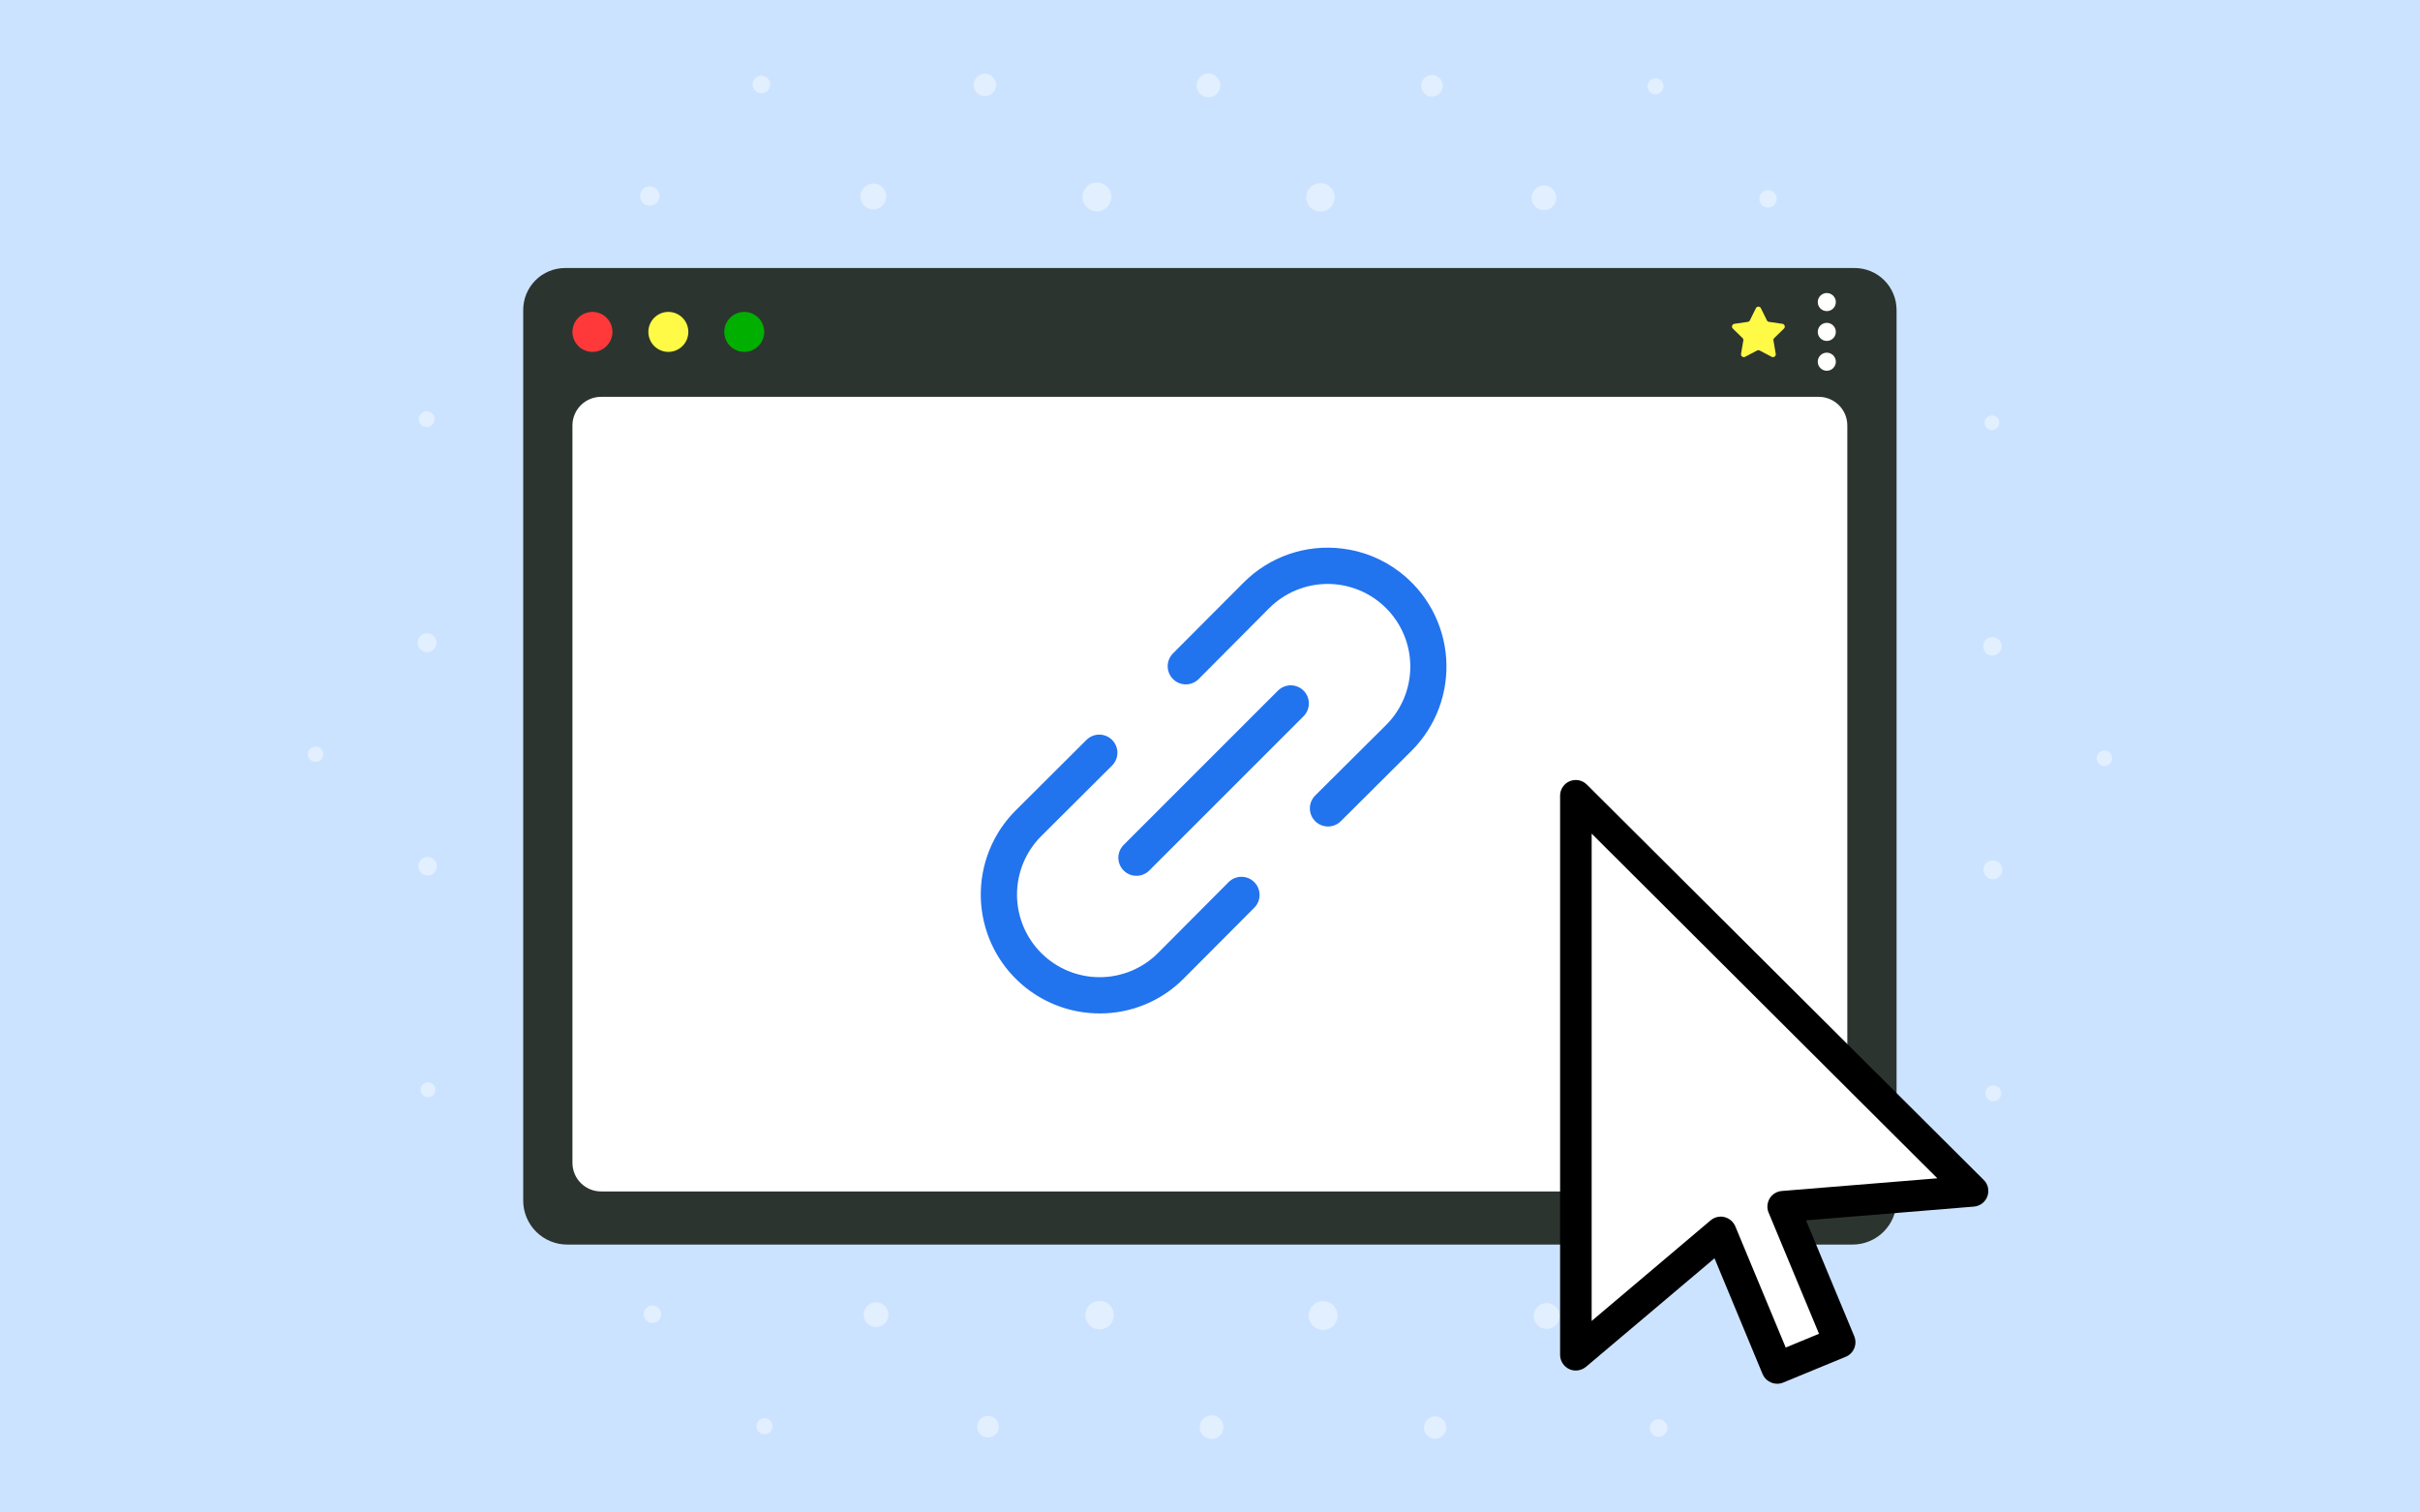
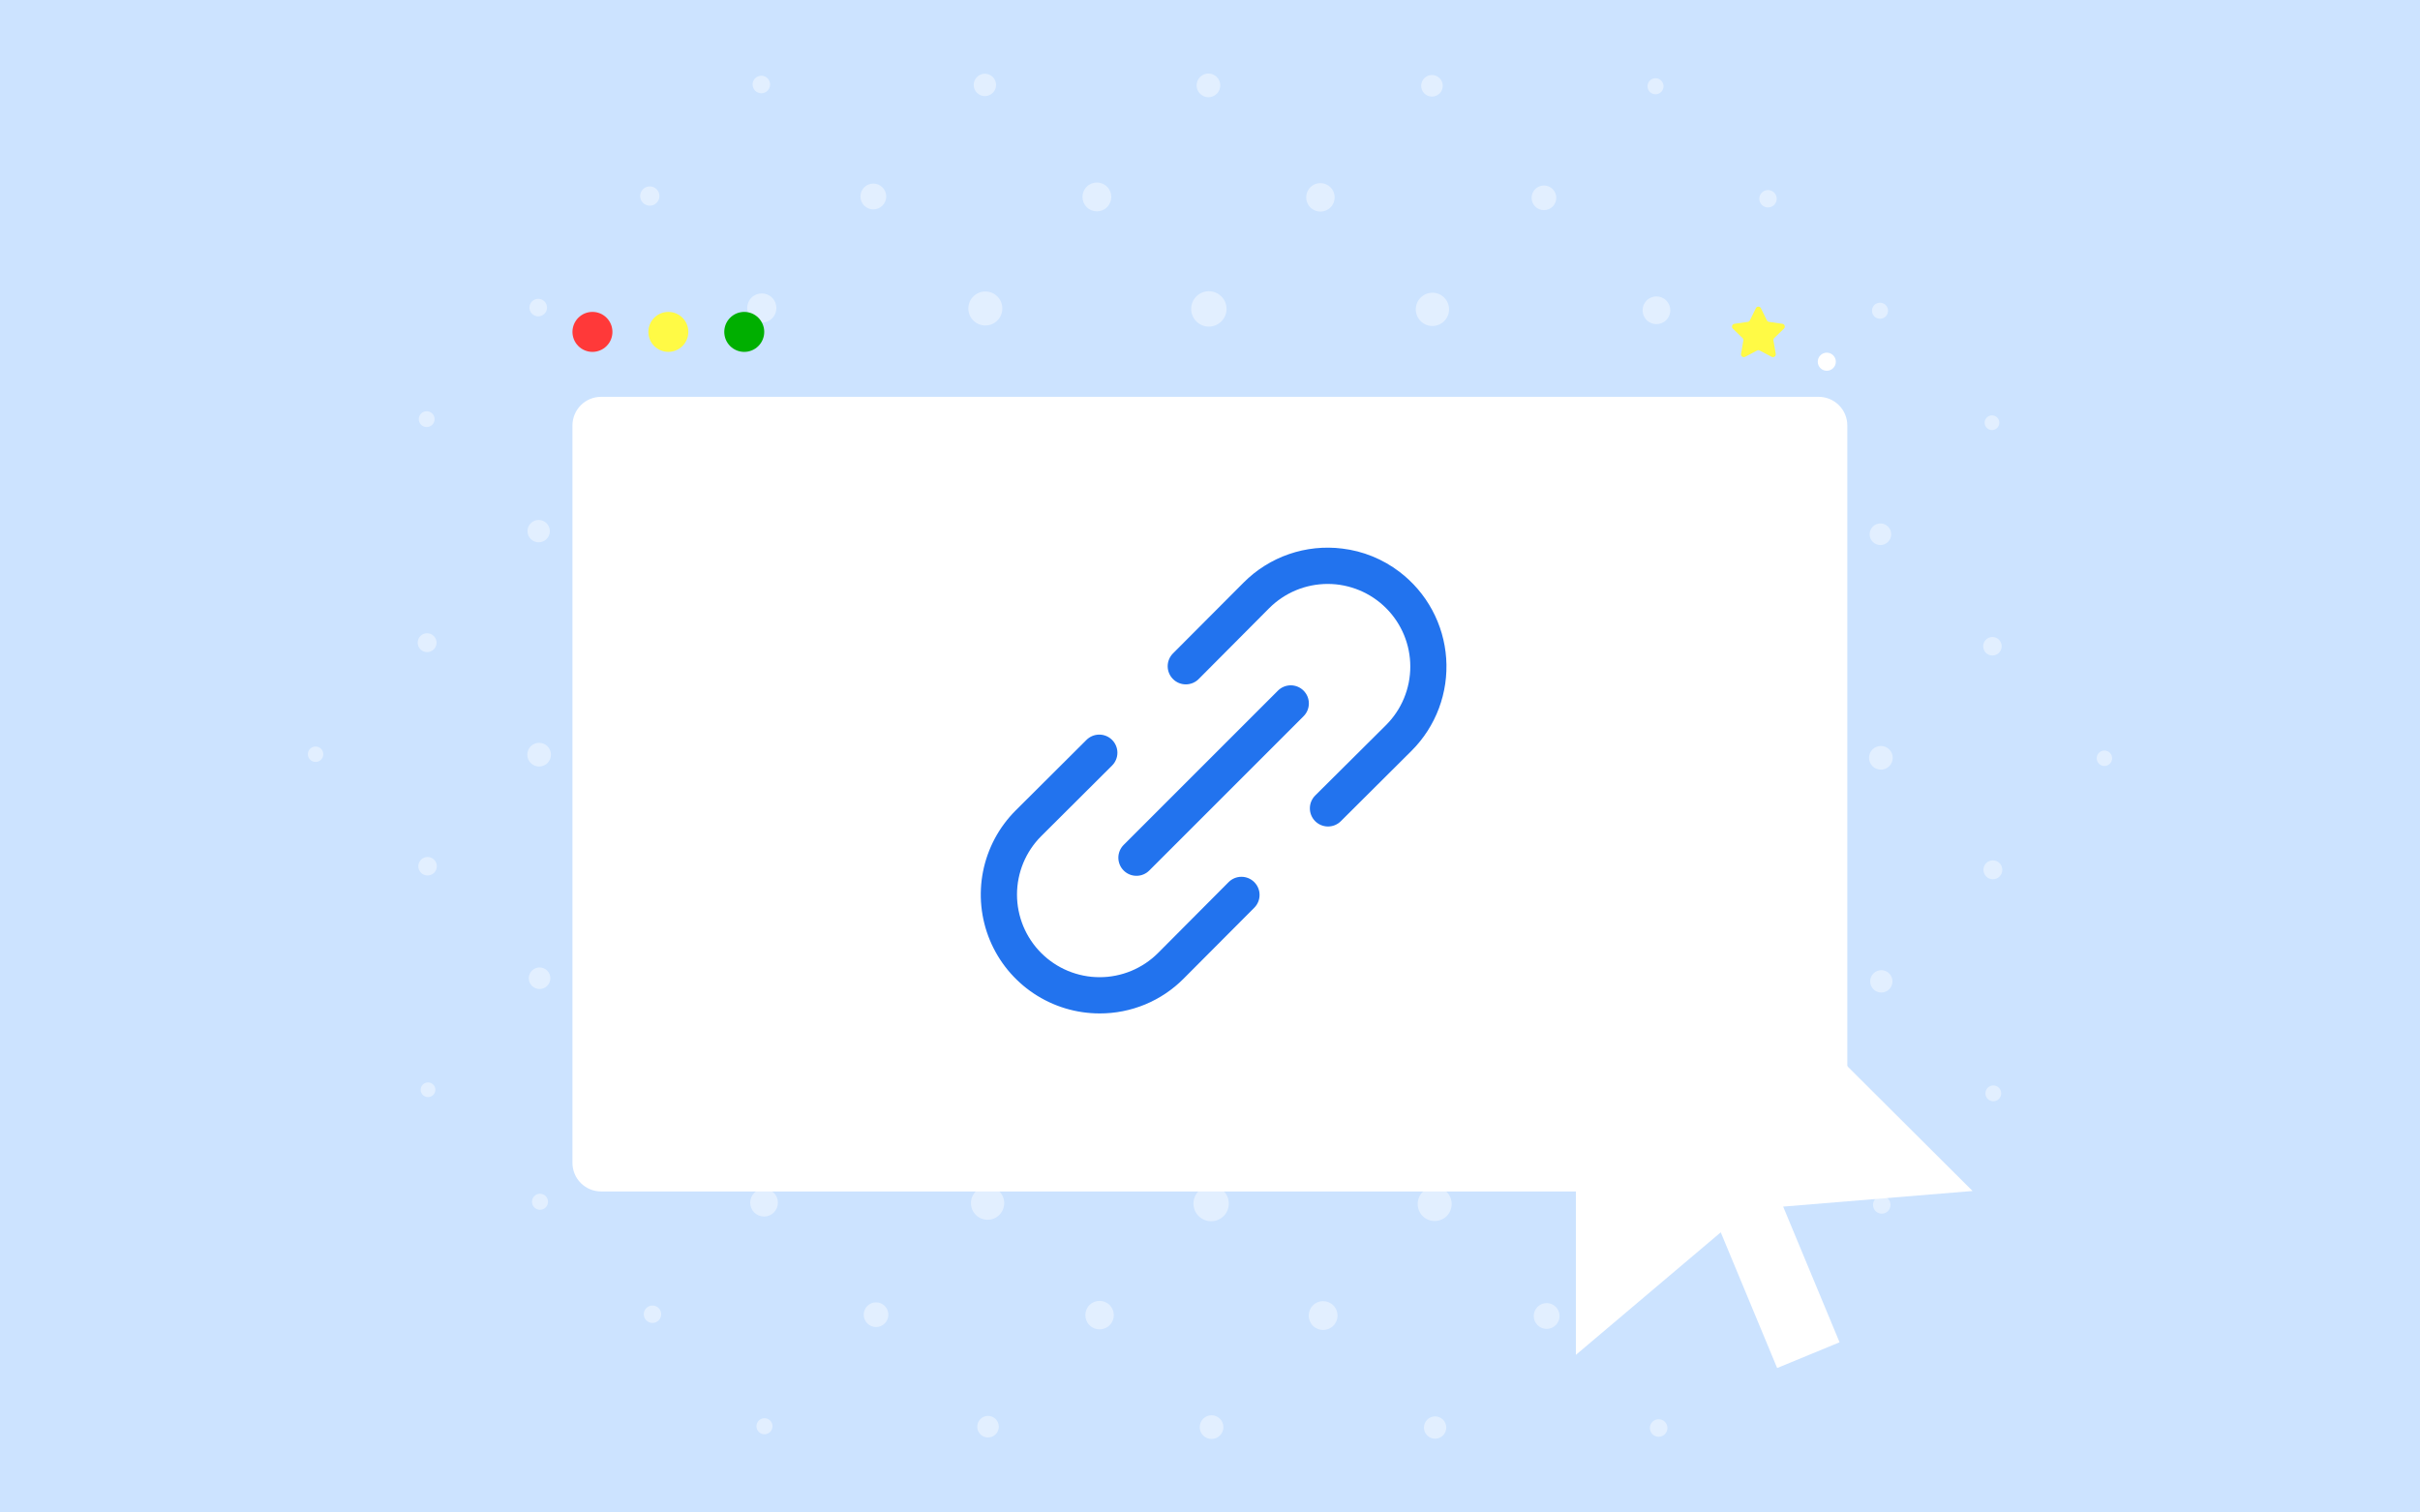
<svg xmlns="http://www.w3.org/2000/svg" width="800" zoomAndPan="magnify" viewBox="0 0 600 375" height="500" preserveAspectRatio="xMidYMid meet" version="1.0">
  <defs>
    <filter x="0%" y="0%" width="100%" height="100%" id="386f2e54d8">
      <feColorMatrix values="0 0 0 0 1 0 0 0 0 1 0 0 0 0 1 0 0 0 1 0" color-interpolation-filters="sRGB" />
    </filter>
    <mask id="f81b1e131a">
      <g filter="url(#386f2e54d8)">
        <rect x="-60" width="720" fill="#000000" y="-37.5" height="450" fill-opacity="0.43" />
      </g>
    </mask>
    <clipPath id="44a4973b50">
      <path d="M 0.141 0 L 447.891 0 L 447.891 375 L 0.141 375 Z M 0.141 0 " clip-rule="nonzero" />
    </clipPath>
    <clipPath id="b583d50ae5">
      <rect x="0" width="448" y="0" height="375" />
    </clipPath>
    <clipPath id="b538e10f75">
      <path d="M 129.719 66.387 L 470.219 66.387 L 470.219 308.637 L 129.719 308.637 Z M 129.719 66.387 " clip-rule="nonzero" />
    </clipPath>
    <clipPath id="de77c65754">
      <path d="M 386.777 193.082 L 493 193.082 L 493 343.082 L 386.777 343.082 Z M 386.777 193.082 " clip-rule="nonzero" />
    </clipPath>
    <clipPath id="4d2abaf75b">
      <path d="M 243 182 L 313 182 L 313 251.602 L 243 251.602 Z M 243 182 " clip-rule="nonzero" />
    </clipPath>
  </defs>
  <rect x="-60" width="720" fill="#ffffff" y="-37.5" height="450" fill-opacity="1" />
  <rect x="-60" width="720" fill="#cce3ff" y="-37.5" height="450" fill-opacity="1" />
  <g mask="url(#f81b1e131a)">
    <g transform="matrix(1, 0, 0, 1, 76, 0)">
      <g clip-path="url(#b583d50ae5)">
        <g clip-path="url(#44a4973b50)">
          <path fill="#ffffff" d="M 201.555 210.078 C 204.398 212.922 204.398 217.527 201.555 220.367 C 198.711 223.211 194.094 223.211 191.254 220.367 C 188.41 217.527 188.41 212.918 191.254 210.078 C 194.094 207.234 198.711 207.223 201.555 210.078 Z M 305.41 -5.094 C 304.691 -5.801 304.691 -6.953 305.41 -7.672 C 306.117 -8.379 307.27 -8.379 307.977 -7.672 C 308.695 -6.965 308.695 -5.801 307.977 -5.094 C 307.27 -4.383 306.117 -4.383 305.41 -5.094 Z M 333.055 22.793 C 332.281 22.012 332.281 20.754 333.055 19.984 C 333.836 19.199 335.094 19.199 335.863 19.984 C 336.648 20.754 336.648 22.012 335.863 22.793 C 335.094 23.566 333.836 23.566 333.055 22.793 Z M 222.148 -32.906 C 221.398 -33.656 221.398 -34.859 222.148 -35.609 C 222.898 -36.359 224.105 -36.359 224.855 -35.609 C 225.605 -34.859 225.605 -33.656 224.855 -32.906 C 224.105 -32.156 222.898 -32.156 222.148 -32.906 Z M 249.648 -4.871 C 248.75 -5.766 248.75 -7.215 249.648 -8.113 C 250.543 -9.012 251.992 -9.012 252.891 -8.113 C 253.789 -7.215 253.789 -5.766 252.891 -4.871 C 251.992 -3.973 250.543 -3.973 249.648 -4.871 Z M 277.141 23.164 C 276.098 22.129 276.098 20.43 277.141 19.383 C 278.188 18.336 279.879 18.336 280.926 19.383 C 281.973 20.43 281.973 22.129 280.926 23.164 C 279.879 24.211 278.188 24.211 277.141 23.164 Z M 304.637 51.211 C 303.445 50.016 303.445 48.07 304.637 46.887 C 305.832 45.695 307.766 45.695 308.961 46.887 C 310.152 48.07 310.152 50.016 308.961 51.211 C 307.766 52.391 305.832 52.391 304.637 51.211 Z M 194.191 -4.945 C 193.27 -5.863 193.27 -7.344 194.191 -8.254 C 195.109 -9.172 196.59 -9.172 197.496 -8.254 C 198.418 -7.344 198.418 -5.863 197.496 -4.945 C 196.586 -4.035 195.109 -4.035 194.191 -4.945 Z M 221.539 23.238 C 220.387 22.098 220.387 20.238 221.539 19.098 C 222.68 17.945 224.539 17.945 225.691 19.098 C 226.832 20.238 226.832 22.098 225.691 23.238 C 224.539 24.391 222.68 24.391 221.539 23.238 Z M 248.887 51.43 C 247.5 50.047 247.5 47.816 248.887 46.434 C 250.262 45.059 252.5 45.059 253.875 46.445 C 255.258 47.82 255.258 50.047 253.875 51.43 C 252.5 52.805 250.258 52.805 248.887 51.43 Z M 276.234 79.613 C 274.613 78.008 274.613 75.398 276.234 73.781 C 277.84 72.176 280.449 72.176 282.066 73.781 C 283.672 75.398 283.672 78.008 282.066 79.613 C 280.449 81.23 277.84 81.23 276.234 79.613 Z M 139.027 -5.324 C 138.27 -6.086 138.27 -7.332 139.027 -8.094 C 139.801 -8.863 141.035 -8.863 141.809 -8.094 C 142.57 -7.332 142.57 -6.086 141.809 -5.324 C 141.035 -4.555 139.801 -4.555 139.027 -5.324 Z M 166.227 23.016 C 165.148 21.938 165.148 20.184 166.227 19.094 C 167.305 18.016 169.059 18.016 170.148 19.094 C 171.227 20.184 171.227 21.938 170.148 23.016 C 169.059 24.094 167.305 24.094 166.227 23.016 Z M 193.43 51.355 C 192.035 49.953 192.035 47.691 193.43 46.297 C 194.824 44.902 197.086 44.902 198.48 46.297 C 199.875 47.688 199.875 49.953 198.48 51.355 C 197.086 52.754 194.824 52.754 193.43 51.355 Z M 220.617 79.688 C 218.906 77.977 218.906 75.207 220.617 73.492 C 222.328 71.781 225.109 71.781 226.82 73.492 C 228.531 75.207 228.531 77.973 226.82 79.688 C 225.109 81.402 222.332 81.402 220.617 79.688 Z M 247.82 108.027 C 245.789 106 245.789 102.715 247.82 100.684 C 249.848 98.656 253.133 98.656 255.164 100.684 C 257.18 102.715 257.18 106 255.164 108.027 C 253.133 110.059 249.848 110.059 247.82 108.027 Z M 111.227 22.488 C 110.379 21.633 110.379 20.258 111.227 19.414 C 112.074 18.559 113.445 18.559 114.301 19.414 C 115.148 20.258 115.148 21.633 114.301 22.488 C 113.445 23.332 112.074 23.332 111.227 22.488 Z M 138.27 50.977 C 137.02 49.73 137.02 47.703 138.27 46.453 C 139.516 45.207 141.543 45.207 142.789 46.453 C 144.039 47.703 144.039 49.73 142.789 50.977 C 141.543 52.223 139.516 52.223 138.27 50.977 Z M 165.32 79.465 C 163.672 77.816 163.672 75.145 165.32 73.508 C 166.957 71.859 169.633 71.859 171.277 73.496 C 172.926 75.145 172.926 77.816 171.277 79.465 C 169.633 81.113 166.957 81.105 165.32 79.465 Z M 192.359 107.957 C 190.312 105.906 190.312 102.586 192.359 100.547 C 194.402 98.496 197.719 98.496 199.77 100.547 C 201.809 102.586 201.809 105.906 199.77 107.957 C 197.719 109.992 194.402 109.992 192.359 107.957 Z M 219.402 136.445 C 216.961 133.992 216.961 130.031 219.402 127.59 C 221.855 125.148 225.816 125.148 228.258 127.59 C 230.699 130.031 230.699 133.992 228.258 136.445 C 225.809 138.887 221.855 138.887 219.402 136.445 Z M 86.797 46.918 C 85.867 45.988 84.355 45.988 83.414 46.918 C 82.484 47.848 82.484 49.359 83.414 50.289 C 84.355 51.23 85.863 51.23 86.797 50.289 C 87.727 49.359 87.727 47.848 86.797 46.918 Z M 115.434 73.812 C 114.016 72.398 111.723 72.398 110.305 73.812 C 108.902 75.23 108.902 77.523 110.305 78.938 C 111.723 80.344 114.016 80.344 115.434 78.938 C 116.848 77.523 116.848 75.23 115.434 73.812 Z M 144.07 100.707 C 142.176 98.812 139.102 98.812 137.199 100.707 C 135.309 102.598 135.309 105.672 137.199 107.574 C 139.102 109.469 142.176 109.469 144.07 107.574 C 145.973 105.672 145.973 102.598 144.07 100.707 Z M 172.719 127.602 C 170.34 125.223 166.484 125.223 164.105 127.602 C 161.715 129.977 161.715 133.832 164.105 136.211 C 166.484 138.59 170.328 138.59 172.719 136.211 C 175.094 133.832 175.094 129.977 172.719 127.602 Z M 201.355 154.492 C 198.492 151.629 193.852 151.629 191 154.492 C 188.137 157.359 188.137 161.996 191 164.852 C 193.852 167.715 198.492 167.715 201.355 164.852 C 204.219 161.996 204.219 157.355 201.355 154.492 Z M 31.402 268.902 C 30.695 268.195 29.543 268.195 28.836 268.902 C 28.117 269.613 28.117 270.773 28.836 271.484 C 29.543 272.191 30.695 272.191 31.402 271.484 C 32.121 270.773 32.121 269.613 31.402 268.902 Z M 59.289 296.559 C 58.516 295.777 57.258 295.777 56.477 296.559 C 55.707 297.332 55.707 298.586 56.477 299.371 C 57.258 300.141 58.516 300.141 59.289 299.371 C 60.07 298.586 60.07 297.332 59.289 296.559 Z M 3.602 185.645 C 2.852 184.906 1.637 184.906 0.887 185.645 C 0.145 186.395 0.145 187.609 0.887 188.348 C 1.637 189.098 2.852 189.098 3.602 188.359 C 4.34 187.613 4.34 186.395 3.602 185.645 Z M 31.637 213.152 C 30.738 212.254 29.277 212.254 28.391 213.152 C 27.492 214.039 27.492 215.5 28.391 216.395 C 29.277 217.281 30.738 217.281 31.637 216.395 C 32.531 215.496 32.531 214.039 31.637 213.152 Z M 59.668 240.648 C 58.625 239.602 56.934 239.602 55.887 240.648 C 54.84 241.695 54.84 243.383 55.887 244.43 C 56.934 245.477 58.625 245.477 59.668 244.43 C 60.715 243.383 60.715 241.695 59.668 240.648 Z M 87.703 268.145 C 86.512 266.949 84.574 266.949 83.383 268.145 C 82.188 269.336 82.188 271.273 83.383 272.465 C 84.574 273.66 86.512 273.66 87.703 272.465 C 88.898 271.273 88.898 269.336 87.703 268.145 Z M 31.551 157.695 C 30.641 156.777 29.16 156.777 28.242 157.684 C 27.336 158.602 27.336 160.086 28.242 161.004 C 29.16 161.91 30.641 161.91 31.551 161.004 C 32.469 160.082 32.469 158.602 31.551 157.695 Z M 59.746 185.031 C 58.594 183.891 56.742 183.891 55.59 185.031 C 54.449 186.184 54.449 188.043 55.59 189.188 C 56.742 190.336 58.59 190.336 59.746 189.188 C 60.883 188.043 60.883 186.184 59.746 185.031 Z M 87.926 212.379 C 86.551 211.008 84.312 211.008 82.938 212.379 C 81.562 213.766 81.562 215.996 82.938 217.379 C 84.312 218.754 86.555 218.754 87.926 217.379 C 89.312 215.992 89.312 213.766 87.926 212.379 Z M 116.121 239.727 C 114.504 238.121 111.895 238.121 110.285 239.727 C 108.668 241.344 108.68 243.953 110.285 245.559 C 111.895 247.168 114.504 247.168 116.121 245.559 C 117.727 243.957 117.727 241.344 116.121 239.727 Z M 31.18 102.535 C 30.406 101.773 29.172 101.773 28.398 102.535 C 27.641 103.297 27.641 104.543 28.398 105.305 C 29.172 106.074 30.406 106.074 31.18 105.305 C 31.941 104.543 31.941 103.297 31.18 102.535 Z M 59.512 129.734 C 58.434 128.645 56.676 128.645 55.598 129.734 C 54.52 130.812 54.52 132.566 55.598 133.645 C 56.676 134.723 58.434 134.723 59.512 133.645 C 60.598 132.566 60.598 130.812 59.512 129.734 Z M 87.852 156.922 C 86.457 155.531 84.195 155.531 82.801 156.922 C 81.395 158.316 81.395 160.59 82.801 161.984 C 84.195 163.379 86.457 163.379 87.852 161.984 C 89.246 160.59 89.246 158.316 87.852 156.922 Z M 116.191 184.121 C 114.48 182.41 111.703 182.41 109.992 184.121 C 108.277 185.836 108.277 188.602 109.992 190.316 C 111.703 192.027 114.48 192.027 116.191 190.316 C 117.906 188.605 117.906 185.836 116.191 184.121 Z M 144.523 211.312 C 142.504 209.293 139.219 209.293 137.191 211.312 C 135.16 213.344 135.16 216.629 137.191 218.656 C 139.219 220.688 142.504 220.688 144.523 218.656 C 146.551 216.629 146.551 213.344 144.523 211.312 Z M 58.984 74.723 C 58.137 73.875 56.766 73.875 55.906 74.723 C 55.062 75.578 55.062 76.949 55.906 77.797 C 56.766 78.652 58.137 78.652 58.984 77.797 C 59.84 76.949 59.84 75.578 58.984 74.723 Z M 87.473 101.773 C 86.227 100.527 84.207 100.527 82.961 101.773 C 81.715 103.02 81.715 105.039 82.961 106.285 C 84.207 107.531 86.227 107.531 87.473 106.285 C 88.719 105.039 88.719 103.02 87.473 101.773 Z M 115.961 128.816 C 114.312 127.168 111.648 127.168 110 128.816 C 108.355 130.461 108.355 133.125 110 134.773 C 111.648 136.422 114.312 136.422 115.961 134.773 C 117.609 133.137 117.609 130.465 115.961 128.816 Z M 144.449 155.855 C 142.41 153.816 139.094 153.816 137.043 155.855 C 135.004 157.906 135.004 161.223 137.043 163.266 C 139.094 165.312 142.41 165.312 144.449 163.266 C 146.5 161.223 146.5 157.906 144.449 155.855 Z M 172.938 182.906 C 170.5 180.469 166.535 180.469 164.094 182.906 C 161.645 185.348 161.645 189.312 164.094 191.754 C 166.535 194.203 170.5 194.203 172.938 191.754 C 175.379 189.312 175.379 185.352 172.938 182.906 Z M 246.57 165.051 C 249.414 167.895 254.023 167.895 256.863 165.051 C 259.707 162.207 259.707 157.598 256.863 154.758 C 254.02 151.914 249.414 151.914 246.57 154.758 C 243.73 157.598 243.73 162.207 246.57 165.051 Z M 360.824 50.797 C 361.668 51.645 363.031 51.645 363.879 50.797 C 364.715 49.953 364.715 48.59 363.879 47.754 C 363.031 46.91 361.668 46.91 360.824 47.754 C 359.977 48.59 359.977 49.953 360.824 50.797 Z M 416.598 106.094 C 417.305 106.805 418.457 106.805 419.164 106.094 C 419.883 105.387 419.883 104.234 419.164 103.516 C 418.457 102.809 417.305 102.809 416.598 103.516 C 415.879 104.234 415.879 105.387 416.598 106.094 Z M 388.711 78.453 C 389.484 79.223 390.75 79.223 391.523 78.453 C 392.305 77.668 392.305 76.41 391.523 75.629 C 390.75 74.859 389.484 74.859 388.711 75.629 C 387.93 76.41 387.93 77.668 388.711 78.453 Z M 332.262 79.359 C 333.602 80.703 335.781 80.703 337.121 79.359 C 338.465 78.02 338.465 75.844 337.121 74.5 C 335.781 73.156 333.602 73.156 332.262 74.5 C 330.918 75.844 330.918 78.02 332.262 79.359 Z M 444.41 189.355 C 445.148 190.105 446.363 190.105 447.113 189.355 C 447.852 188.605 447.852 187.391 447.113 186.648 C 446.363 185.898 445.148 185.898 444.41 186.648 C 443.66 187.387 443.66 188.605 444.41 189.355 Z M 416.363 161.859 C 417.262 162.746 418.723 162.746 419.609 161.859 C 420.504 160.961 420.504 159.5 419.617 158.613 C 418.723 157.715 417.262 157.715 416.363 158.613 C 415.477 159.504 415.477 160.961 416.363 161.859 Z M 388.328 134.352 C 389.375 135.398 391.066 135.398 392.113 134.352 C 393.16 133.316 393.16 131.613 392.113 130.57 C 391.066 129.523 389.375 129.523 388.328 130.57 C 387.285 131.613 387.285 133.316 388.328 134.352 Z M 360.297 106.855 C 361.488 108.051 363.422 108.051 364.617 106.855 C 365.812 105.664 365.812 103.727 364.617 102.535 C 363.422 101.34 361.488 101.34 360.297 102.535 C 359.102 103.727 359.102 105.664 360.297 106.855 Z M 303.699 107.926 C 305.535 109.762 308.527 109.762 310.367 107.926 C 312.215 106.086 312.215 103.094 310.367 101.254 C 308.527 99.406 305.535 99.406 303.699 101.254 C 301.859 103.094 301.859 106.086 303.699 107.926 Z M 416.449 217.316 C 417.355 218.223 418.84 218.223 419.758 217.316 C 420.664 216.395 420.664 214.914 419.758 213.996 C 418.84 213.09 417.359 213.09 416.449 213.996 C 415.531 214.918 415.531 216.395 416.449 217.316 Z M 388.254 189.965 C 389.406 191.109 391.266 191.109 392.41 189.965 C 393.559 188.816 393.559 186.957 392.41 185.812 C 391.27 184.66 389.406 184.672 388.254 185.812 C 387.113 186.957 387.113 188.816 388.254 189.965 Z M 360.074 162.617 C 361.449 163.992 363.688 163.992 365.062 162.617 C 366.445 161.234 366.445 159.004 365.062 157.633 C 363.688 156.246 361.445 156.246 360.074 157.633 C 358.688 159.004 358.688 161.234 360.074 162.617 Z M 331.879 135.273 C 333.496 136.879 336.105 136.879 337.711 135.273 C 339.328 133.664 339.328 131.055 337.711 129.438 C 336.105 127.832 333.496 127.832 331.879 129.438 C 330.273 131.055 330.273 133.664 331.879 135.273 Z M 275.133 136.488 C 277.48 138.832 281.273 138.832 283.621 136.488 C 285.953 134.141 285.953 130.348 283.621 128.004 C 281.273 125.668 277.48 125.668 275.133 128.004 C 272.789 130.348 272.789 134.141 275.133 136.488 Z M 416.828 272.465 C 417.59 273.238 418.824 273.238 419.598 272.465 C 420.359 271.703 420.359 270.457 419.598 269.695 C 418.824 268.926 417.59 268.926 416.828 269.695 C 416.059 270.457 416.059 271.703 416.828 272.465 Z M 388.488 245.277 C 389.566 246.355 391.32 246.355 392.398 245.277 C 393.477 244.188 393.488 242.434 392.398 241.355 C 391.32 240.277 389.566 240.277 388.488 241.355 C 387.41 242.434 387.41 244.188 388.488 245.277 Z M 360.148 218.074 C 361.543 219.473 363.805 219.473 365.211 218.074 C 366.605 216.684 366.605 214.418 365.211 213.016 C 363.805 211.621 361.543 211.621 360.148 213.016 C 358.754 214.422 358.754 216.684 360.148 218.074 Z M 331.809 190.875 C 333.52 192.59 336.297 192.59 338.008 190.875 C 339.719 189.164 339.719 186.398 338.008 184.684 C 336.297 182.973 333.52 182.973 331.809 184.684 C 330.094 186.395 330.094 189.164 331.809 190.875 Z M 303.477 163.688 C 305.504 165.715 308.793 165.715 310.809 163.688 C 312.84 161.656 312.84 158.371 310.809 156.344 C 308.793 154.312 305.504 154.312 303.477 156.344 C 301.445 158.371 301.445 161.656 303.477 163.688 Z M 389.016 300.277 C 389.863 301.125 391.234 301.125 392.09 300.277 C 392.938 299.422 392.938 298.047 392.09 297.203 C 391.234 296.355 389.863 296.355 389.016 297.203 C 388.172 298.047 388.172 299.422 389.016 300.277 Z M 360.527 273.227 C 361.773 274.473 363.793 274.473 365.039 273.227 C 366.297 271.98 366.297 269.961 365.039 268.715 C 363.793 267.469 361.773 267.469 360.527 268.715 C 359.281 269.961 359.281 271.98 360.527 273.227 Z M 332.039 246.184 C 333.688 247.832 336.352 247.832 338 246.184 C 339.645 244.535 339.645 241.875 338 240.227 C 336.352 238.574 333.688 238.574 332.039 240.227 C 330.391 241.875 330.391 244.535 332.039 246.184 Z M 303.547 219.145 C 305.59 221.184 308.906 221.184 310.957 219.145 C 312.996 217.094 312.996 213.773 310.957 211.734 C 308.906 209.684 305.598 209.684 303.547 211.734 C 301.5 213.773 301.5 217.094 303.547 219.145 Z M 275.059 192.09 C 277.5 194.543 281.465 194.543 283.906 192.09 C 286.355 189.652 286.355 185.688 283.906 183.246 C 281.465 180.805 277.5 180.805 275.059 183.246 C 272.621 185.688 272.621 189.648 275.059 192.09 Z M 230.117 181.516 C 233.457 184.852 233.457 190.273 230.117 193.613 C 226.77 196.953 221.348 196.953 218.008 193.613 C 214.668 190.273 214.668 184.852 218.008 181.516 C 221.348 178.164 226.77 178.164 230.117 181.516 Z M 364.586 324.707 C 365.516 325.637 365.516 327.148 364.586 328.078 C 363.656 329.02 362.145 329.02 361.203 328.078 C 360.273 327.152 360.273 325.641 361.203 324.707 C 362.145 323.777 363.656 323.777 364.586 324.707 Z M 337.691 296.074 C 339.105 297.477 339.105 299.77 337.691 301.188 C 336.277 302.602 333.984 302.602 332.566 301.188 C 331.152 299.773 331.152 297.48 332.566 296.074 C 333.984 294.656 336.277 294.656 337.691 296.074 Z M 310.801 267.426 C 312.691 269.324 312.691 272.402 310.801 274.293 C 308.898 276.195 305.824 276.195 303.93 274.293 C 302.027 272.402 302.027 269.328 303.93 267.426 C 305.82 265.531 308.895 265.531 310.801 267.426 Z M 283.906 238.789 C 286.281 241.164 286.281 245.02 283.906 247.398 C 281.527 249.777 277.672 249.777 275.293 247.398 C 272.902 245.02 272.902 241.164 275.293 238.789 C 277.672 236.41 281.527 236.41 283.906 238.789 Z M 257.012 210.148 C 259.863 213.004 259.863 217.641 257.012 220.504 C 254.145 223.371 249.508 223.371 246.645 220.504 C 243.789 217.641 243.789 213.004 246.645 210.148 C 249.508 207.289 254.148 207.289 257.012 210.148 Z M 87.305 324.316 C 88.141 325.164 88.141 326.527 87.305 327.371 C 86.457 328.219 85.094 328.219 84.25 327.371 C 83.402 326.527 83.402 325.164 84.25 324.316 C 85.094 323.484 86.457 323.484 87.305 324.316 Z M 142.602 380.09 C 143.309 380.809 143.309 381.961 142.602 382.668 C 141.883 383.379 140.73 383.379 140.023 382.668 C 139.305 381.961 139.305 380.809 140.023 380.09 C 140.73 379.383 141.883 379.383 142.602 380.09 Z M 114.945 352.207 C 115.727 352.988 115.727 354.246 114.945 355.027 C 114.176 355.801 112.906 355.801 112.137 355.027 C 111.352 354.246 111.352 352.988 112.137 352.207 C 112.906 351.434 114.176 351.434 114.945 352.207 Z M 115.867 295.754 C 117.207 297.098 117.207 299.273 115.867 300.617 C 114.523 301.961 112.348 301.961 111.004 300.617 C 109.664 299.273 109.664 297.098 111.004 295.754 C 112.348 294.414 114.523 294.414 115.867 295.754 Z M 225.848 407.902 C 226.602 408.652 226.602 409.859 225.848 410.609 C 225.109 411.359 223.895 411.359 223.145 410.609 C 222.395 409.859 222.395 408.652 223.145 407.902 C 223.895 407.152 225.109 407.152 225.848 407.902 Z M 198.352 379.871 C 199.25 380.766 199.25 382.215 198.352 383.113 C 197.453 384.012 196.008 384.012 195.109 383.113 C 194.211 382.215 194.211 380.766 195.109 379.871 C 196.008 378.973 197.453 378.973 198.352 379.871 Z M 170.855 351.836 C 171.902 352.883 171.902 354.57 170.855 355.617 C 169.812 356.664 168.121 356.664 167.074 355.617 C 166.027 354.57 166.027 352.883 167.074 351.836 C 168.121 350.789 169.812 350.789 170.855 351.836 Z M 143.363 323.801 C 144.555 324.992 144.555 326.93 143.363 328.121 C 142.168 329.316 140.234 329.316 139.039 328.121 C 137.848 326.93 137.848 324.992 139.039 323.801 C 140.234 322.605 142.168 322.605 143.363 323.801 Z M 144.43 267.191 C 146.27 269.043 146.27 272.023 144.43 273.871 C 142.578 275.711 139.602 275.711 137.75 273.871 C 135.91 272.031 135.91 269.043 137.75 267.191 C 139.602 265.352 142.578 265.352 144.43 267.191 Z M 253.809 379.945 C 254.727 380.863 254.727 382.344 253.809 383.25 C 252.902 384.172 251.41 384.172 250.5 383.25 C 249.582 382.344 249.582 380.863 250.5 379.945 C 251.41 379.035 252.902 379.035 253.809 379.945 Z M 226.461 351.762 C 227.613 352.902 227.613 354.762 226.461 355.914 C 225.32 357.055 223.461 357.055 222.309 355.914 C 221.168 354.762 221.168 352.902 222.309 351.762 C 223.461 350.609 225.32 350.609 226.461 351.762 Z M 199.113 323.566 C 200.5 324.953 200.5 327.184 199.113 328.566 C 197.738 329.941 195.5 329.941 194.125 328.566 C 192.75 327.18 192.75 324.953 194.125 323.566 C 195.5 322.195 197.742 322.195 199.113 323.566 Z M 171.766 295.383 C 173.383 296.992 173.383 299.602 171.766 301.219 C 170.16 302.824 167.551 302.824 165.945 301.219 C 164.328 299.602 164.328 296.992 165.945 295.383 C 167.551 293.781 170.16 293.781 171.766 295.383 Z M 172.992 238.641 C 175.328 240.977 175.328 244.781 172.992 247.113 C 170.645 249.461 166.84 249.461 164.508 247.113 C 162.16 244.777 162.16 240.973 164.508 238.641 C 166.84 236.293 170.645 236.293 172.992 238.641 Z M 308.969 380.324 C 309.73 381.086 309.73 382.332 308.969 383.094 C 308.199 383.863 306.961 383.863 306.191 383.094 C 305.43 382.332 305.43 381.086 306.191 380.324 C 306.961 379.562 308.199 379.562 308.969 380.324 Z M 281.77 351.984 C 282.848 353.074 282.848 354.816 281.77 355.902 C 280.691 356.98 278.938 356.98 277.859 355.902 C 276.773 354.816 276.773 353.07 277.859 351.984 C 278.938 350.906 280.691 350.906 281.77 351.984 Z M 254.57 323.652 C 255.977 325.047 255.977 327.309 254.57 328.703 C 253.176 330.098 250.914 330.098 249.52 328.703 C 248.125 327.309 248.125 325.047 249.52 323.652 C 250.914 322.246 253.176 322.246 254.57 323.652 Z M 227.383 295.312 C 229.094 297.023 229.094 299.793 227.383 301.504 C 225.672 303.215 222.891 303.215 221.18 301.504 C 219.469 299.793 219.469 297.023 221.18 295.312 C 222.891 293.598 225.668 293.598 227.383 295.312 Z M 200.18 266.969 C 202.211 269 202.211 272.285 200.18 274.316 C 198.152 276.344 194.867 276.344 192.836 274.316 C 190.816 272.285 190.816 269 192.848 266.969 C 194.867 264.941 198.152 264.941 200.18 266.969 Z M 336.773 352.512 C 337.629 353.367 337.629 354.738 336.773 355.586 C 335.926 356.441 334.555 356.441 333.695 355.586 C 332.852 354.738 332.852 353.367 333.695 352.512 C 334.555 351.668 335.926 351.668 336.773 352.512 Z M 309.73 324.023 C 310.977 325.281 310.977 327.297 309.73 328.543 C 308.484 329.793 306.457 329.793 305.207 328.543 C 303.961 327.297 303.961 325.281 305.207 324.023 C 306.457 322.773 308.484 322.773 309.73 324.023 Z M 282.691 295.535 C 284.328 297.18 284.328 299.855 282.691 301.504 C 281.043 303.141 278.367 303.141 276.719 301.504 C 275.082 299.855 275.082 297.18 276.719 295.535 C 278.367 293.895 281.039 293.895 282.691 295.535 Z M 255.637 267.043 C 257.688 269.094 257.688 272.41 255.637 274.453 C 253.598 276.5 250.281 276.5 248.23 274.453 C 246.191 272.41 246.191 269.094 248.23 267.043 C 250.281 265.004 253.598 265.004 255.637 267.043 Z M 228.598 238.555 C 231.035 241.004 231.035 244.969 228.598 247.41 C 226.156 249.852 222.191 249.852 219.742 247.41 C 217.301 244.969 217.301 241.008 219.742 238.555 C 222.191 236.113 226.156 236.113 228.598 238.555 Z M 228.598 238.555 " fill-opacity="1" fill-rule="evenodd" />
        </g>
      </g>
    </g>
  </g>
  <g clip-path="url(#b538e10f75)">
-     <path fill="#2c342f" d="M 459.828 66.453 L 140.109 66.453 C 139.426 66.453 138.75 66.52 138.082 66.652 C 137.414 66.785 136.762 66.98 136.133 67.242 C 135.504 67.504 134.902 67.824 134.336 68.203 C 133.77 68.582 133.242 69.016 132.762 69.496 C 132.277 69.98 131.848 70.504 131.469 71.07 C 131.09 71.641 130.77 72.238 130.508 72.867 C 130.246 73.5 130.051 74.148 129.918 74.82 C 129.785 75.488 129.719 76.164 129.719 76.848 L 129.719 297.656 C 129.719 298.371 129.789 299.082 129.926 299.785 C 130.066 300.488 130.273 301.172 130.547 301.832 C 130.82 302.496 131.16 303.125 131.555 303.719 C 131.953 304.316 132.406 304.867 132.914 305.375 C 133.422 305.883 133.973 306.336 134.566 306.73 C 135.164 307.129 135.793 307.469 136.453 307.742 C 137.117 308.016 137.801 308.223 138.504 308.363 C 139.203 308.504 139.914 308.57 140.633 308.57 L 459.309 308.57 C 460.023 308.57 460.734 308.504 461.438 308.363 C 462.141 308.223 462.824 308.016 463.484 307.742 C 464.148 307.469 464.777 307.129 465.371 306.73 C 465.969 306.336 466.52 305.883 467.023 305.375 C 467.531 304.867 467.984 304.316 468.383 303.719 C 468.781 303.125 469.117 302.496 469.391 301.832 C 469.664 301.172 469.871 300.488 470.012 299.785 C 470.152 299.082 470.223 298.371 470.223 297.656 L 470.223 76.848 C 470.223 76.164 470.156 75.488 470.023 74.82 C 469.891 74.148 469.691 73.5 469.43 72.867 C 469.168 72.238 468.848 71.641 468.469 71.07 C 468.09 70.504 467.66 69.98 467.18 69.496 C 466.695 69.016 466.172 68.582 465.602 68.203 C 465.035 67.824 464.438 67.504 463.805 67.242 C 463.176 66.98 462.527 66.785 461.855 66.652 C 461.188 66.52 460.512 66.453 459.828 66.453 Z M 459.828 66.453 " fill-opacity="1" fill-rule="nonzero" />
-   </g>
+     </g>
  <path fill="#fffa45" d="M 170.66 82.289 C 170.66 82.613 170.629 82.938 170.566 83.254 C 170.504 83.574 170.41 83.887 170.285 84.188 C 170.16 84.488 170.008 84.773 169.828 85.043 C 169.645 85.312 169.441 85.562 169.211 85.793 C 168.98 86.023 168.73 86.23 168.461 86.41 C 168.188 86.59 167.902 86.742 167.602 86.867 C 167.301 86.992 166.992 87.086 166.672 87.152 C 166.355 87.215 166.031 87.246 165.707 87.246 C 165.379 87.246 165.059 87.215 164.738 87.152 C 164.418 87.086 164.109 86.992 163.809 86.867 C 163.508 86.742 163.223 86.59 162.953 86.41 C 162.684 86.23 162.43 86.023 162.203 85.793 C 161.973 85.562 161.766 85.312 161.586 85.043 C 161.406 84.773 161.25 84.488 161.129 84.188 C 161.004 83.887 160.91 83.574 160.844 83.254 C 160.781 82.938 160.75 82.613 160.75 82.289 C 160.75 81.965 160.781 81.641 160.844 81.32 C 160.91 81.004 161.004 80.691 161.129 80.391 C 161.25 80.09 161.406 79.805 161.586 79.535 C 161.766 79.266 161.973 79.012 162.203 78.785 C 162.43 78.555 162.684 78.348 162.953 78.168 C 163.223 77.984 163.508 77.832 163.809 77.707 C 164.109 77.586 164.418 77.488 164.738 77.426 C 165.059 77.363 165.379 77.332 165.707 77.332 C 166.031 77.332 166.355 77.363 166.672 77.426 C 166.992 77.488 167.301 77.586 167.602 77.707 C 167.902 77.832 168.188 77.984 168.461 78.168 C 168.73 78.348 168.98 78.555 169.211 78.785 C 169.441 79.012 169.645 79.266 169.828 79.535 C 170.008 79.805 170.16 80.09 170.285 80.391 C 170.41 80.691 170.504 81.004 170.566 81.32 C 170.629 81.641 170.66 81.965 170.66 82.289 Z M 170.66 82.289 " fill-opacity="1" fill-rule="nonzero" />
  <path fill="#ff3939" d="M 151.844 82.289 C 151.844 82.613 151.812 82.938 151.746 83.254 C 151.684 83.574 151.59 83.887 151.465 84.188 C 151.34 84.488 151.188 84.773 151.008 85.043 C 150.828 85.312 150.621 85.562 150.391 85.793 C 150.16 86.023 149.91 86.23 149.641 86.41 C 149.371 86.59 149.086 86.742 148.785 86.867 C 148.484 86.992 148.172 87.086 147.855 87.152 C 147.535 87.215 147.211 87.246 146.887 87.246 C 146.562 87.246 146.238 87.215 145.922 87.152 C 145.602 87.086 145.293 86.992 144.992 86.867 C 144.691 86.742 144.406 86.59 144.133 86.41 C 143.863 86.23 143.613 86.023 143.383 85.793 C 143.152 85.562 142.949 85.312 142.766 85.043 C 142.586 84.773 142.434 84.488 142.309 84.188 C 142.184 83.887 142.09 83.574 142.027 83.254 C 141.965 82.938 141.93 82.613 141.93 82.289 C 141.93 81.965 141.965 81.641 142.027 81.32 C 142.09 81.004 142.184 80.691 142.309 80.391 C 142.434 80.09 142.586 79.805 142.766 79.535 C 142.949 79.266 143.152 79.012 143.383 78.785 C 143.613 78.555 143.863 78.348 144.133 78.168 C 144.406 77.984 144.691 77.832 144.992 77.707 C 145.293 77.586 145.602 77.488 145.922 77.426 C 146.238 77.363 146.562 77.332 146.887 77.332 C 147.211 77.332 147.535 77.363 147.855 77.426 C 148.172 77.488 148.484 77.586 148.785 77.707 C 149.086 77.832 149.371 77.984 149.641 78.168 C 149.91 78.348 150.16 78.555 150.391 78.785 C 150.621 79.012 150.828 79.266 151.008 79.535 C 151.188 79.805 151.34 80.09 151.465 80.391 C 151.59 80.691 151.684 81.004 151.746 81.32 C 151.812 81.641 151.844 81.965 151.844 82.289 Z M 151.844 82.289 " fill-opacity="1" fill-rule="nonzero" />
  <path fill="#00af00" d="M 189.48 82.289 C 189.48 82.613 189.449 82.938 189.387 83.254 C 189.32 83.574 189.227 83.887 189.102 84.188 C 188.98 84.488 188.824 84.773 188.645 85.043 C 188.465 85.312 188.258 85.562 188.027 85.793 C 187.797 86.023 187.547 86.23 187.277 86.41 C 187.008 86.59 186.723 86.742 186.422 86.867 C 186.121 86.992 185.809 87.086 185.492 87.152 C 185.172 87.215 184.852 87.246 184.523 87.246 C 184.199 87.246 183.875 87.215 183.559 87.152 C 183.238 87.086 182.93 86.992 182.629 86.867 C 182.328 86.742 182.043 86.59 181.77 86.41 C 181.5 86.23 181.25 86.023 181.02 85.793 C 180.789 85.562 180.586 85.312 180.402 85.043 C 180.223 84.773 180.07 84.488 179.945 84.188 C 179.82 83.887 179.727 83.574 179.664 83.254 C 179.602 82.938 179.57 82.613 179.57 82.289 C 179.57 81.965 179.602 81.641 179.664 81.32 C 179.727 81.004 179.82 80.691 179.945 80.391 C 180.07 80.09 180.223 79.805 180.402 79.535 C 180.586 79.266 180.789 79.012 181.02 78.785 C 181.25 78.555 181.5 78.348 181.77 78.168 C 182.043 77.984 182.328 77.832 182.629 77.707 C 182.93 77.586 183.238 77.488 183.559 77.426 C 183.875 77.363 184.199 77.332 184.523 77.332 C 184.852 77.332 185.172 77.363 185.492 77.426 C 185.809 77.488 186.121 77.586 186.422 77.707 C 186.723 77.832 187.008 77.984 187.277 78.168 C 187.547 78.348 187.797 78.555 188.027 78.785 C 188.258 79.012 188.465 79.266 188.645 79.535 C 188.824 79.805 188.98 80.09 189.102 80.391 C 189.227 80.691 189.32 81.004 189.387 81.32 C 189.449 81.641 189.48 81.965 189.48 82.289 Z M 189.48 82.289 " fill-opacity="1" fill-rule="nonzero" />
  <path fill="#ffffff" d="M 149.02 98.391 L 450.922 98.391 C 451.387 98.391 451.848 98.438 452.305 98.527 C 452.762 98.617 453.203 98.754 453.633 98.93 C 454.062 99.109 454.473 99.328 454.859 99.586 C 455.246 99.844 455.605 100.141 455.934 100.469 C 456.262 100.797 456.559 101.156 456.816 101.543 C 457.074 101.93 457.293 102.34 457.473 102.77 C 457.648 103.199 457.785 103.645 457.875 104.098 C 457.965 104.555 458.012 105.016 458.012 105.484 L 458.012 288.309 C 458.012 288.773 457.965 289.238 457.875 289.691 C 457.785 290.148 457.648 290.594 457.473 291.023 C 457.293 291.453 457.074 291.863 456.816 292.25 C 456.559 292.637 456.262 292.996 455.934 293.324 C 455.605 293.652 455.246 293.949 454.859 294.207 C 454.473 294.465 454.062 294.684 453.633 294.863 C 453.203 295.039 452.762 295.176 452.305 295.266 C 451.848 295.355 451.387 295.402 450.922 295.402 L 149.02 295.402 C 148.555 295.402 148.09 295.355 147.637 295.266 C 147.18 295.176 146.734 295.039 146.305 294.863 C 145.875 294.684 145.465 294.465 145.078 294.207 C 144.691 293.949 144.332 293.652 144.004 293.324 C 143.676 292.996 143.383 292.637 143.121 292.25 C 142.863 291.863 142.645 291.453 142.469 291.023 C 142.289 290.594 142.156 290.148 142.062 289.691 C 141.973 289.238 141.93 288.773 141.93 288.309 L 141.93 105.484 C 141.93 105.016 141.973 104.555 142.062 104.102 C 142.156 103.645 142.289 103.199 142.469 102.77 C 142.645 102.34 142.863 101.93 143.121 101.543 C 143.383 101.156 143.676 100.797 144.004 100.469 C 144.332 100.141 144.691 99.844 145.078 99.586 C 145.465 99.328 145.875 99.109 146.305 98.93 C 146.734 98.754 147.18 98.617 147.637 98.527 C 148.09 98.438 148.555 98.391 149.02 98.391 Z M 149.02 98.391 " fill-opacity="1" fill-rule="nonzero" />
-   <path fill="#ffffff" d="M 455.164 74.895 C 455.164 75.191 455.109 75.48 454.996 75.754 C 454.879 76.027 454.719 76.27 454.508 76.48 C 454.297 76.691 454.055 76.852 453.781 76.969 C 453.508 77.082 453.219 77.137 452.922 77.137 C 452.625 77.137 452.34 77.082 452.066 76.969 C 451.789 76.852 451.547 76.691 451.34 76.48 C 451.129 76.27 450.965 76.027 450.852 75.754 C 450.738 75.48 450.684 75.191 450.684 74.895 C 450.684 74.598 450.738 74.312 450.852 74.039 C 450.965 73.762 451.129 73.52 451.34 73.309 C 451.547 73.102 451.789 72.938 452.066 72.824 C 452.34 72.711 452.625 72.652 452.922 72.652 C 453.219 72.652 453.508 72.711 453.781 72.824 C 454.055 72.938 454.297 73.102 454.508 73.309 C 454.719 73.52 454.879 73.762 454.996 74.039 C 455.109 74.312 455.164 74.598 455.164 74.895 Z M 455.164 74.895 " fill-opacity="1" fill-rule="nonzero" />
-   <path fill="#ffffff" d="M 455.164 82.289 C 455.164 82.586 455.109 82.871 454.996 83.148 C 454.879 83.422 454.719 83.664 454.508 83.875 C 454.297 84.086 454.055 84.246 453.781 84.359 C 453.508 84.473 453.219 84.531 452.922 84.531 C 452.625 84.531 452.34 84.473 452.066 84.359 C 451.789 84.246 451.547 84.086 451.34 83.875 C 451.129 83.664 450.965 83.422 450.852 83.148 C 450.738 82.871 450.684 82.586 450.684 82.289 C 450.684 81.992 450.738 81.707 450.852 81.43 C 450.965 81.156 451.129 80.914 451.34 80.703 C 451.547 80.492 451.789 80.332 452.066 80.219 C 452.34 80.102 452.625 80.047 452.922 80.047 C 453.219 80.047 453.508 80.102 453.781 80.219 C 454.055 80.332 454.297 80.492 454.508 80.703 C 454.719 80.914 454.879 81.156 454.996 81.43 C 455.109 81.707 455.164 81.992 455.164 82.289 Z M 455.164 82.289 " fill-opacity="1" fill-rule="nonzero" />
  <path fill="#ffffff" d="M 455.164 89.684 C 455.164 89.98 455.109 90.266 454.996 90.539 C 454.879 90.812 454.719 91.059 454.508 91.266 C 454.297 91.477 454.055 91.641 453.781 91.754 C 453.508 91.867 453.219 91.926 452.922 91.926 C 452.625 91.926 452.34 91.867 452.066 91.754 C 451.789 91.641 451.547 91.477 451.34 91.266 C 451.129 91.059 450.965 90.812 450.852 90.539 C 450.738 90.266 450.684 89.98 450.684 89.684 C 450.684 89.383 450.738 89.098 450.852 88.824 C 450.965 88.551 451.129 88.305 451.34 88.098 C 451.547 87.887 451.789 87.723 452.066 87.609 C 452.34 87.496 452.625 87.438 452.922 87.438 C 453.219 87.438 453.508 87.496 453.781 87.609 C 454.055 87.723 454.297 87.887 454.508 88.098 C 454.719 88.305 454.879 88.551 454.996 88.824 C 455.109 89.098 455.164 89.383 455.164 89.684 Z M 455.164 89.684 " fill-opacity="1" fill-rule="nonzero" />
  <path fill="#fffa45" d="M 436.59 76.422 L 438.07 79.422 C 438.18 79.641 438.355 79.77 438.598 79.805 L 441.91 80.285 C 442.195 80.328 442.383 80.484 442.473 80.762 C 442.562 81.035 442.504 81.273 442.297 81.477 L 439.898 83.812 C 439.723 83.984 439.656 84.188 439.699 84.43 L 440.266 87.727 C 440.312 88.016 440.219 88.242 439.984 88.41 C 439.754 88.582 439.508 88.598 439.25 88.465 L 436.289 86.906 C 436.074 86.793 435.855 86.793 435.641 86.906 L 432.68 88.465 C 432.422 88.598 432.176 88.582 431.941 88.41 C 431.707 88.242 431.617 88.016 431.664 87.727 L 432.23 84.43 C 432.273 84.188 432.207 83.984 432.031 83.812 L 429.633 81.477 C 429.426 81.273 429.367 81.035 429.457 80.762 C 429.547 80.484 429.734 80.328 430.02 80.285 L 433.332 79.805 C 433.574 79.77 433.75 79.641 433.859 79.422 L 435.34 76.422 C 435.465 76.16 435.676 76.031 435.965 76.031 C 436.254 76.031 436.461 76.16 436.59 76.422 Z M 436.59 76.422 " fill-opacity="1" fill-rule="nonzero" />
  <path fill="#ffffff" d="M 489.066 295.289 L 390.715 197.285 L 390.715 335.918 L 426.633 305.539 L 440.617 339.184 L 456.09 332.805 L 442.105 299.16 Z M 489.066 295.289 " fill-opacity="1" fill-rule="nonzero" />
  <g clip-path="url(#de77c65754)">
-     <path fill="#000000" d="M 440.617 343.082 C 439.102 343.082 437.645 342.176 437.008 340.695 L 425.086 311.977 L 393.23 338.879 C 392.047 339.848 390.441 340.09 389.074 339.453 C 387.68 338.789 386.801 337.43 386.801 335.887 L 386.801 197.285 C 386.801 195.711 387.742 194.293 389.195 193.688 C 390.652 193.082 392.32 193.414 393.445 194.535 L 491.824 292.539 C 492.918 293.598 493.25 295.199 492.734 296.621 C 492.219 298.039 490.914 299.039 489.398 299.16 L 447.777 302.574 L 459.73 331.293 C 460.125 332.262 460.125 333.32 459.73 334.285 C 459.336 335.254 458.578 336.008 457.605 336.402 L 442.133 342.781 C 441.648 342.992 441.133 343.082 440.617 343.082 Z M 426.633 301.637 C 426.934 301.637 427.238 301.668 427.543 301.758 C 428.754 302.062 429.758 302.906 430.242 304.055 L 442.742 334.105 L 450.992 330.688 L 438.492 300.641 C 438.008 299.492 438.129 298.191 438.766 297.133 C 439.402 296.074 440.555 295.379 441.77 295.289 L 480.328 292.145 L 394.625 206.688 L 394.625 327.516 L 424.113 302.574 C 424.812 301.969 425.723 301.637 426.633 301.637 Z M 426.633 301.637 " fill-opacity="1" fill-rule="nonzero" />
-   </g>
+     </g>
  <path fill="#2273ee" d="M 326.09 197.227 C 325.879 197.438 325.691 197.664 325.527 197.906 C 325.359 198.152 325.223 198.41 325.109 198.684 C 324.992 198.957 324.906 199.238 324.848 199.527 C 324.789 199.816 324.762 200.109 324.762 200.406 C 324.758 200.703 324.789 200.996 324.844 201.285 C 324.902 201.574 324.984 201.855 325.098 202.129 C 325.211 202.402 325.348 202.664 325.512 202.91 C 325.676 203.156 325.863 203.383 326.07 203.594 C 326.277 203.801 326.508 203.988 326.75 204.152 C 326.996 204.32 327.258 204.457 327.527 204.57 C 327.801 204.684 328.082 204.77 328.375 204.828 C 328.664 204.887 328.957 204.918 329.25 204.918 C 329.547 204.918 329.84 204.891 330.129 204.832 C 330.418 204.773 330.703 204.691 330.977 204.578 C 331.246 204.465 331.508 204.324 331.754 204.164 C 332 204 332.227 203.812 332.438 203.602 L 350.016 186.102 C 350.758 185.359 351.457 184.578 352.113 183.762 C 352.77 182.945 353.383 182.094 353.949 181.211 C 354.516 180.328 355.035 179.418 355.504 178.48 C 355.977 177.543 356.395 176.582 356.762 175.598 C 357.129 174.617 357.441 173.617 357.703 172.602 C 357.965 171.586 358.168 170.559 358.32 169.52 C 358.473 168.48 358.566 167.438 358.605 166.391 C 358.648 165.34 358.633 164.293 358.559 163.246 C 358.488 162.199 358.359 161.16 358.176 160.125 C 357.996 159.094 357.758 158.074 357.465 157.066 C 357.172 156.059 356.828 155.066 356.434 154.098 C 356.035 153.125 355.586 152.18 355.09 151.254 C 354.59 150.332 354.043 149.438 353.453 148.57 C 352.859 147.707 352.219 146.875 351.539 146.078 C 350.855 145.281 350.133 144.523 349.371 143.805 C 348.605 143.082 347.809 142.406 346.973 141.77 C 344.906 140.195 342.672 138.918 340.266 137.941 C 337.859 136.965 335.367 136.32 332.789 136.012 C 330.566 135.734 328.34 135.711 326.109 135.941 C 323.883 136.176 321.707 136.656 319.59 137.383 C 317.469 138.113 315.461 139.074 313.562 140.266 C 311.66 141.453 309.922 142.844 308.34 144.434 L 290.828 161.996 C 290.621 162.207 290.434 162.434 290.27 162.68 C 290.105 162.926 289.965 163.184 289.852 163.457 C 289.738 163.73 289.652 164.016 289.594 164.305 C 289.539 164.594 289.508 164.887 289.508 165.184 C 289.508 165.48 289.539 165.773 289.594 166.062 C 289.652 166.352 289.738 166.637 289.852 166.906 C 289.965 167.18 290.105 167.441 290.27 167.688 C 290.434 167.934 290.621 168.16 290.832 168.367 C 291.043 168.578 291.27 168.766 291.516 168.93 C 291.762 169.094 292.023 169.23 292.297 169.344 C 292.57 169.453 292.852 169.539 293.141 169.598 C 293.434 169.652 293.727 169.68 294.023 169.68 C 294.316 169.68 294.609 169.648 294.902 169.59 C 295.191 169.531 295.473 169.445 295.746 169.332 C 296.02 169.215 296.277 169.078 296.523 168.91 C 296.77 168.746 296.996 168.559 297.203 168.348 L 314.68 150.785 C 315.152 150.309 315.652 149.859 316.168 149.434 C 316.688 149.008 317.227 148.605 317.785 148.234 C 318.344 147.863 318.918 147.516 319.508 147.199 C 320.102 146.883 320.707 146.598 321.324 146.34 C 321.945 146.082 322.578 145.855 323.219 145.66 C 323.859 145.469 324.512 145.305 325.168 145.172 C 325.828 145.043 326.492 144.945 327.16 144.879 C 327.824 144.812 328.496 144.777 329.168 144.777 C 329.836 144.777 330.508 144.812 331.176 144.875 C 331.844 144.941 332.504 145.039 333.164 145.172 C 333.82 145.301 334.473 145.465 335.113 145.66 C 335.758 145.855 336.387 146.078 337.008 146.336 C 337.629 146.594 338.234 146.879 338.824 147.195 C 339.418 147.512 339.992 147.855 340.551 148.227 C 341.109 148.602 341.648 149 342.168 149.426 C 342.684 149.852 343.184 150.301 343.656 150.777 C 344.133 151.25 344.582 151.746 345.008 152.266 C 345.434 152.785 345.832 153.32 346.207 153.879 C 346.578 154.438 346.922 155.012 347.238 155.605 C 347.555 156.195 347.844 156.801 348.102 157.422 C 348.355 158.043 348.582 158.672 348.777 159.316 C 348.973 159.957 349.137 160.605 349.266 161.266 C 349.398 161.922 349.496 162.586 349.562 163.254 C 349.629 163.922 349.66 164.59 349.66 165.262 C 349.66 165.934 349.629 166.602 349.562 167.27 C 349.496 167.938 349.398 168.602 349.27 169.262 C 349.137 169.918 348.977 170.57 348.781 171.211 C 348.586 171.852 348.359 172.484 348.105 173.105 C 347.848 173.723 347.562 174.332 347.246 174.922 C 346.93 175.516 346.586 176.09 346.211 176.648 C 345.84 177.203 345.441 177.742 345.016 178.262 C 344.59 178.781 344.137 179.277 343.664 179.754 Z M 326.09 197.227 " fill-opacity="1" fill-rule="nonzero" />
  <g clip-path="url(#4d2abaf75b)">
    <path fill="#2273ee" d="M 272.633 251.266 C 274.57 251.27 276.488 251.086 278.387 250.711 C 280.285 250.336 282.129 249.777 283.918 249.039 C 285.707 248.297 287.406 247.387 289.012 246.309 C 290.621 245.23 292.105 244.004 293.469 242.629 L 310.977 225.059 C 311.184 224.852 311.371 224.625 311.535 224.379 C 311.699 224.133 311.836 223.871 311.949 223.602 C 312.062 223.328 312.148 223.047 312.203 222.754 C 312.262 222.465 312.289 222.172 312.289 221.879 C 312.289 221.582 312.262 221.289 312.203 221 C 312.145 220.711 312.059 220.43 311.945 220.156 C 311.832 219.883 311.691 219.625 311.527 219.379 C 311.363 219.137 311.176 218.91 310.969 218.699 C 310.758 218.492 310.531 218.305 310.285 218.141 C 310.039 217.977 309.781 217.84 309.508 217.727 C 309.234 217.617 308.953 217.531 308.664 217.473 C 308.371 217.418 308.078 217.387 307.785 217.391 C 307.488 217.391 307.195 217.418 306.906 217.477 C 306.617 217.535 306.336 217.621 306.062 217.734 C 305.793 217.852 305.531 217.988 305.289 218.152 C 305.043 218.32 304.816 218.504 304.609 218.715 L 287.121 236.281 C 286.645 236.754 286.148 237.203 285.629 237.629 C 285.109 238.055 284.574 238.453 284.016 238.828 C 283.457 239.199 282.883 239.543 282.289 239.859 C 281.699 240.176 281.094 240.465 280.473 240.723 C 279.855 240.977 279.223 241.203 278.582 241.398 C 277.938 241.594 277.289 241.754 276.629 241.887 C 275.973 242.016 275.309 242.117 274.641 242.184 C 273.973 242.246 273.305 242.281 272.633 242.281 C 271.965 242.281 271.293 242.246 270.625 242.184 C 269.957 242.117 269.297 242.02 268.637 241.887 C 267.98 241.758 267.328 241.594 266.688 241.398 C 266.047 241.203 265.414 240.977 264.793 240.723 C 264.176 240.465 263.57 240.18 262.977 239.863 C 262.387 239.547 261.812 239.203 261.254 238.828 C 260.695 238.457 260.156 238.055 259.637 237.633 C 259.121 237.207 258.625 236.754 258.148 236.281 C 257.676 235.805 257.223 235.309 256.797 234.793 C 256.371 234.273 255.973 233.734 255.602 233.176 C 255.227 232.617 254.883 232.043 254.566 231.453 C 254.25 230.859 253.965 230.254 253.707 229.637 C 253.449 229.016 253.227 228.383 253.031 227.742 C 252.836 227.102 252.672 226.449 252.543 225.793 C 252.41 225.133 252.312 224.473 252.246 223.805 C 252.18 223.137 252.148 222.469 252.148 221.797 C 252.148 221.125 252.18 220.457 252.246 219.789 C 252.312 219.121 252.41 218.457 252.543 217.801 C 252.672 217.141 252.836 216.492 253.031 215.848 C 253.227 215.207 253.449 214.578 253.707 213.957 C 253.965 213.336 254.25 212.73 254.566 212.141 C 254.883 211.547 255.227 210.973 255.602 210.414 C 255.973 209.855 256.371 209.32 256.797 208.801 C 257.223 208.281 257.672 207.785 258.148 207.312 C 258.148 207.312 269.305 196.176 275.707 189.82 C 275.918 189.613 276.105 189.387 276.273 189.141 C 276.438 188.895 276.578 188.637 276.691 188.363 C 276.805 188.094 276.891 187.812 276.953 187.52 C 277.012 187.23 277.039 186.938 277.043 186.645 C 277.043 186.348 277.016 186.055 276.957 185.766 C 276.902 185.477 276.816 185.195 276.703 184.922 C 276.594 184.648 276.453 184.387 276.289 184.141 C 276.125 183.895 275.941 183.668 275.73 183.457 C 275.523 183.25 275.297 183.062 275.051 182.895 C 274.805 182.73 274.547 182.594 274.273 182.48 C 274 182.367 273.719 182.281 273.43 182.223 C 273.141 182.164 272.848 182.137 272.551 182.137 C 272.258 182.137 271.965 182.164 271.672 182.223 C 271.383 182.277 271.102 182.363 270.828 182.477 C 270.555 182.59 270.297 182.73 270.051 182.895 C 269.805 183.059 269.578 183.246 269.371 183.453 L 251.797 200.961 C 250.773 201.984 249.828 203.078 248.965 204.242 C 248.102 205.406 247.328 206.629 246.645 207.906 C 245.965 209.184 245.379 210.504 244.891 211.871 C 244.402 213.234 244.016 214.625 243.734 216.047 C 243.449 217.469 243.273 218.902 243.203 220.352 C 243.133 221.797 243.168 223.242 243.309 224.684 C 243.453 226.125 243.699 227.551 244.051 228.957 C 244.402 230.363 244.855 231.734 245.41 233.074 C 245.965 234.41 246.617 235.703 247.359 236.945 C 248.105 238.188 248.938 239.371 249.855 240.488 C 250.777 241.609 251.773 242.656 252.848 243.629 C 253.918 244.602 255.059 245.492 256.262 246.297 C 257.469 247.102 258.727 247.816 260.035 248.434 C 261.344 249.055 262.695 249.574 264.078 249.996 C 265.465 250.414 266.875 250.734 268.309 250.945 C 269.742 251.156 271.184 251.266 272.633 251.266 Z M 272.633 251.266 " fill-opacity="1" fill-rule="nonzero" />
  </g>
  <path fill="#2273ee" d="M 316.848 171.23 L 278.594 209.48 C 278.383 209.691 278.199 209.918 278.035 210.16 C 277.871 210.406 277.73 210.664 277.621 210.938 C 277.508 211.211 277.422 211.492 277.363 211.781 C 277.305 212.07 277.277 212.359 277.277 212.656 C 277.277 212.949 277.305 213.242 277.363 213.531 C 277.422 213.82 277.508 214.102 277.621 214.375 C 277.73 214.648 277.871 214.906 278.035 215.152 C 278.199 215.395 278.383 215.621 278.594 215.832 C 278.801 216.039 279.027 216.227 279.273 216.391 C 279.52 216.555 279.777 216.691 280.051 216.805 C 280.32 216.918 280.602 217.004 280.891 217.059 C 281.18 217.117 281.473 217.145 281.77 217.145 C 282.062 217.145 282.355 217.117 282.645 217.059 C 282.934 217.004 283.215 216.918 283.484 216.805 C 283.758 216.691 284.016 216.555 284.262 216.391 C 284.508 216.227 284.734 216.039 284.941 215.832 L 323.195 177.582 C 323.406 177.375 323.59 177.145 323.754 176.902 C 323.918 176.656 324.059 176.398 324.172 176.125 C 324.285 175.852 324.367 175.57 324.426 175.281 C 324.484 174.992 324.512 174.699 324.512 174.406 C 324.512 174.113 324.484 173.82 324.426 173.531 C 324.367 173.242 324.281 172.961 324.172 172.688 C 324.059 172.414 323.918 172.156 323.754 171.91 C 323.59 171.668 323.406 171.441 323.195 171.23 C 322.988 171.023 322.762 170.836 322.516 170.672 C 322.27 170.508 322.012 170.371 321.738 170.258 C 321.469 170.145 321.188 170.059 320.898 170.004 C 320.609 169.945 320.316 169.914 320.023 169.914 C 319.727 169.914 319.434 169.945 319.145 170.004 C 318.855 170.059 318.574 170.145 318.305 170.258 C 318.031 170.371 317.773 170.508 317.527 170.672 C 317.281 170.836 317.055 171.023 316.848 171.23 Z M 316.848 171.23 " fill-opacity="1" fill-rule="nonzero" />
</svg>